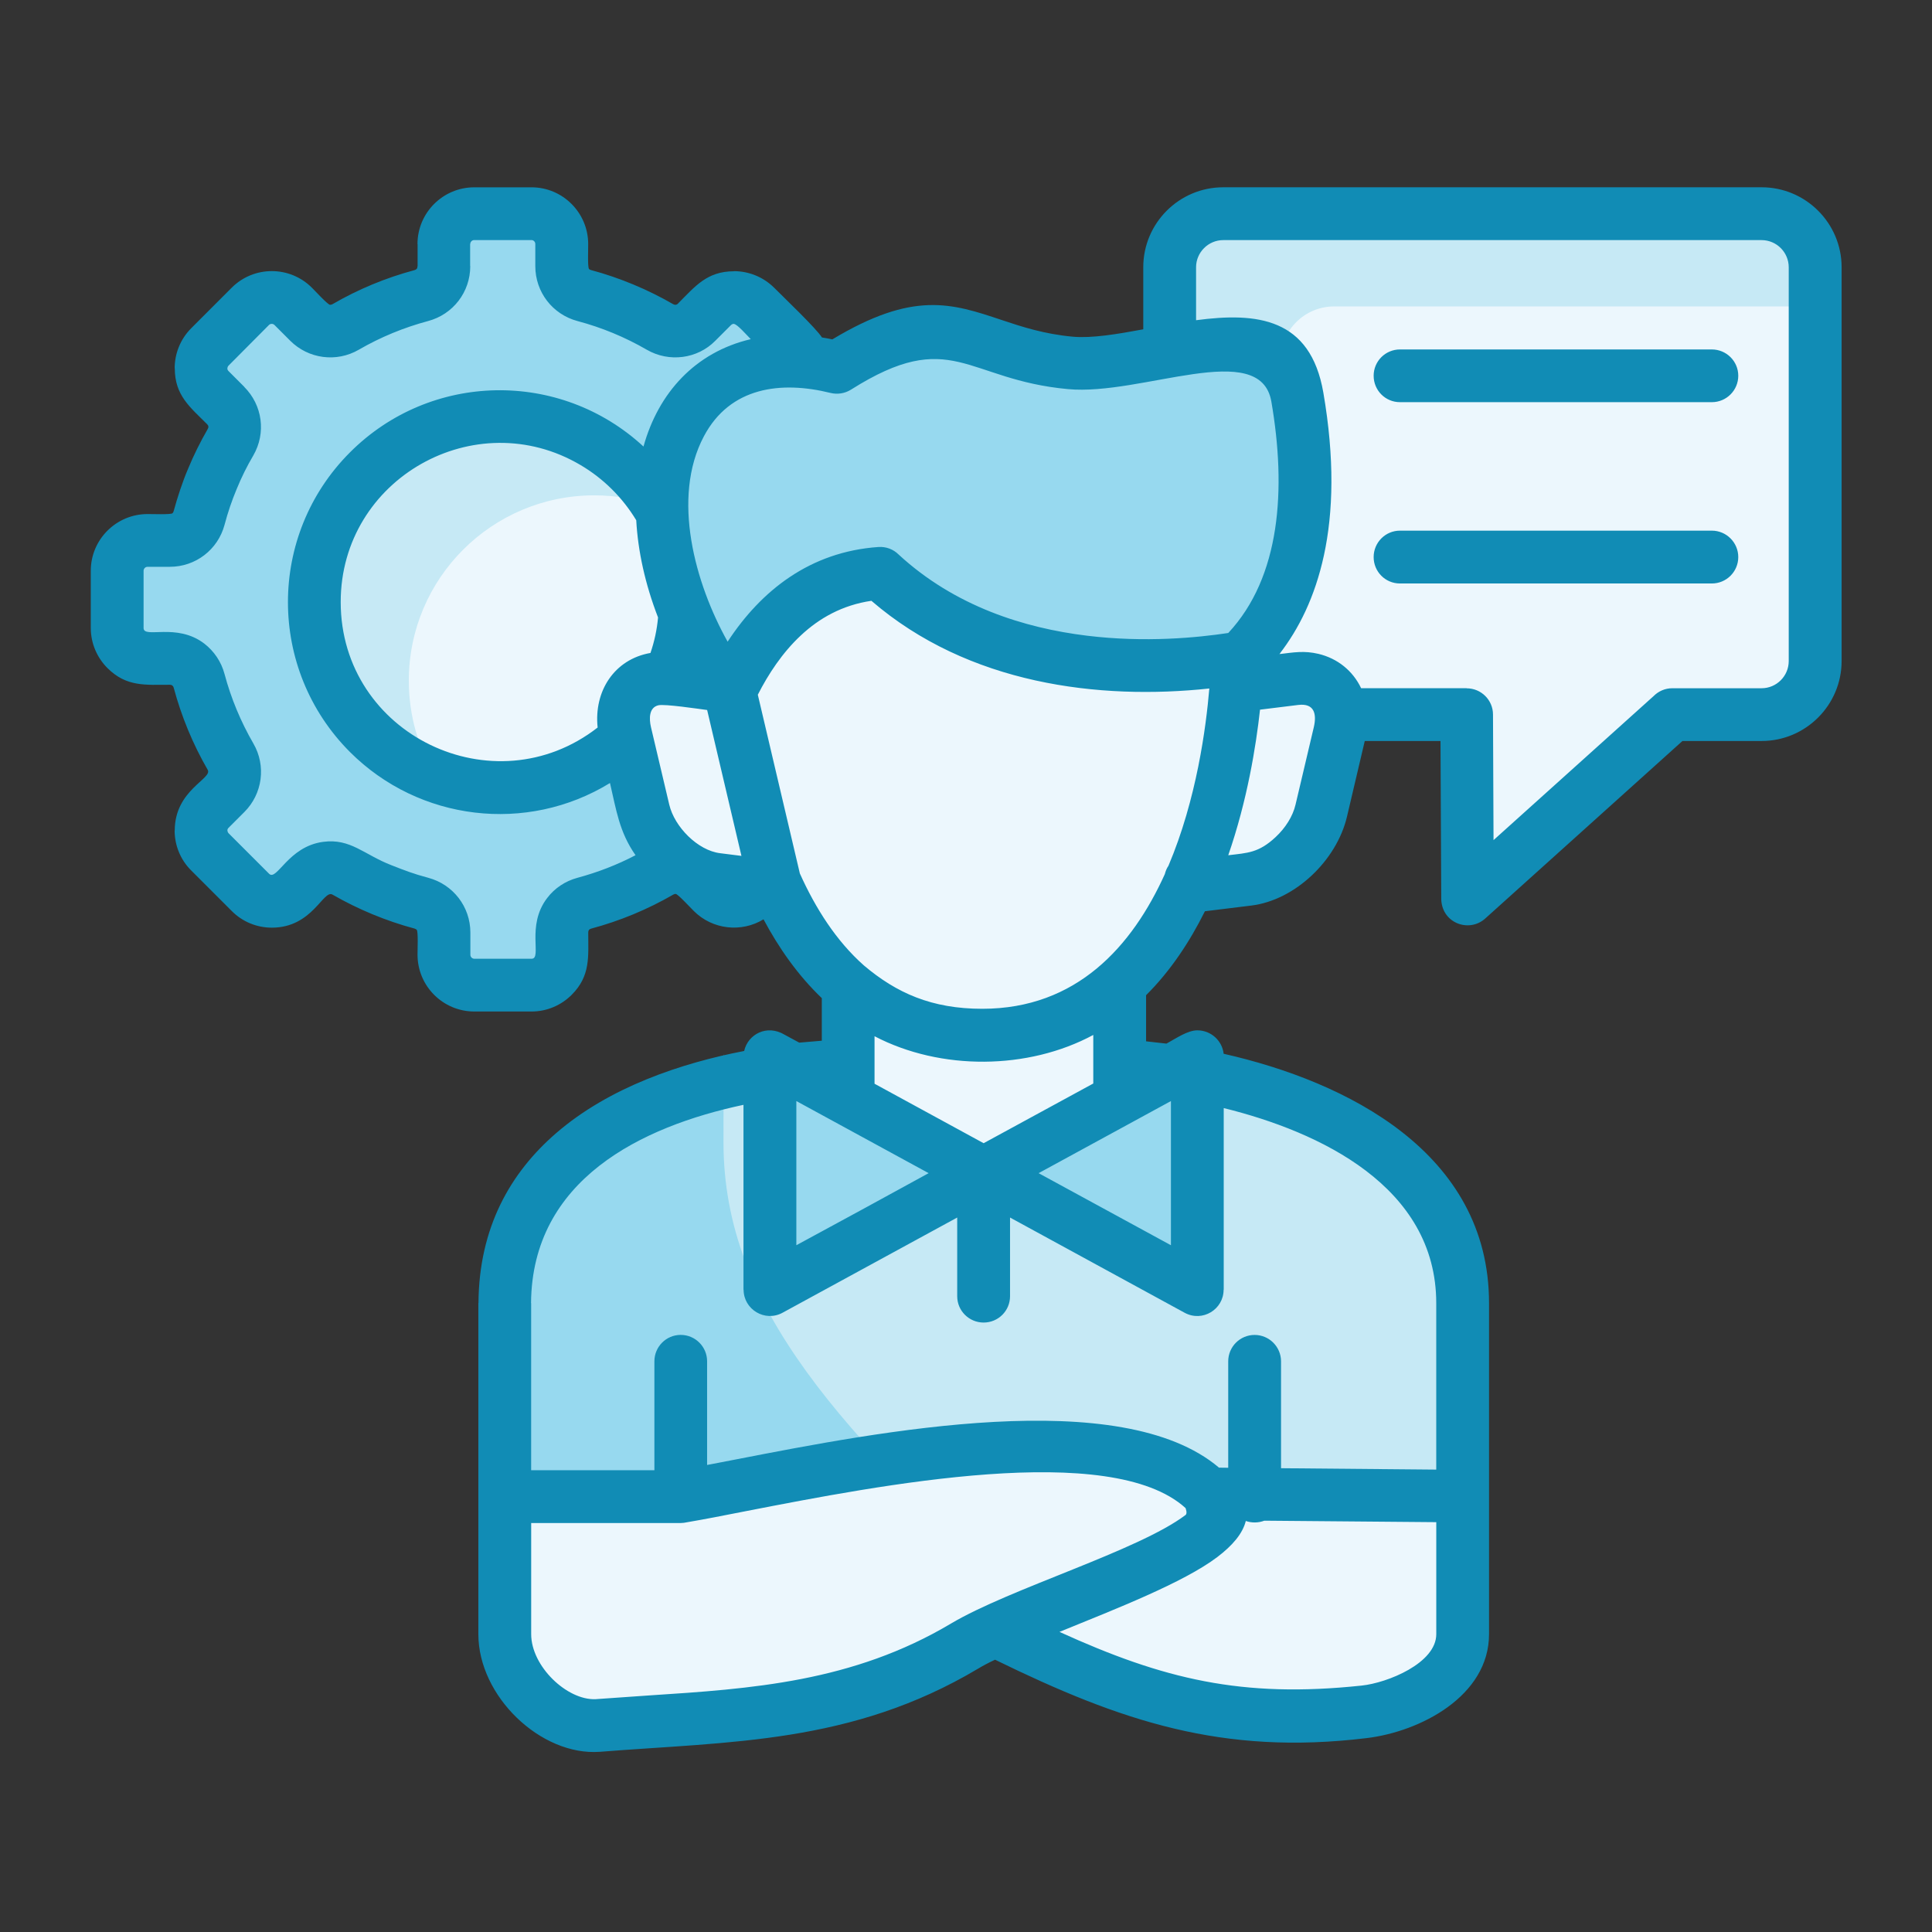
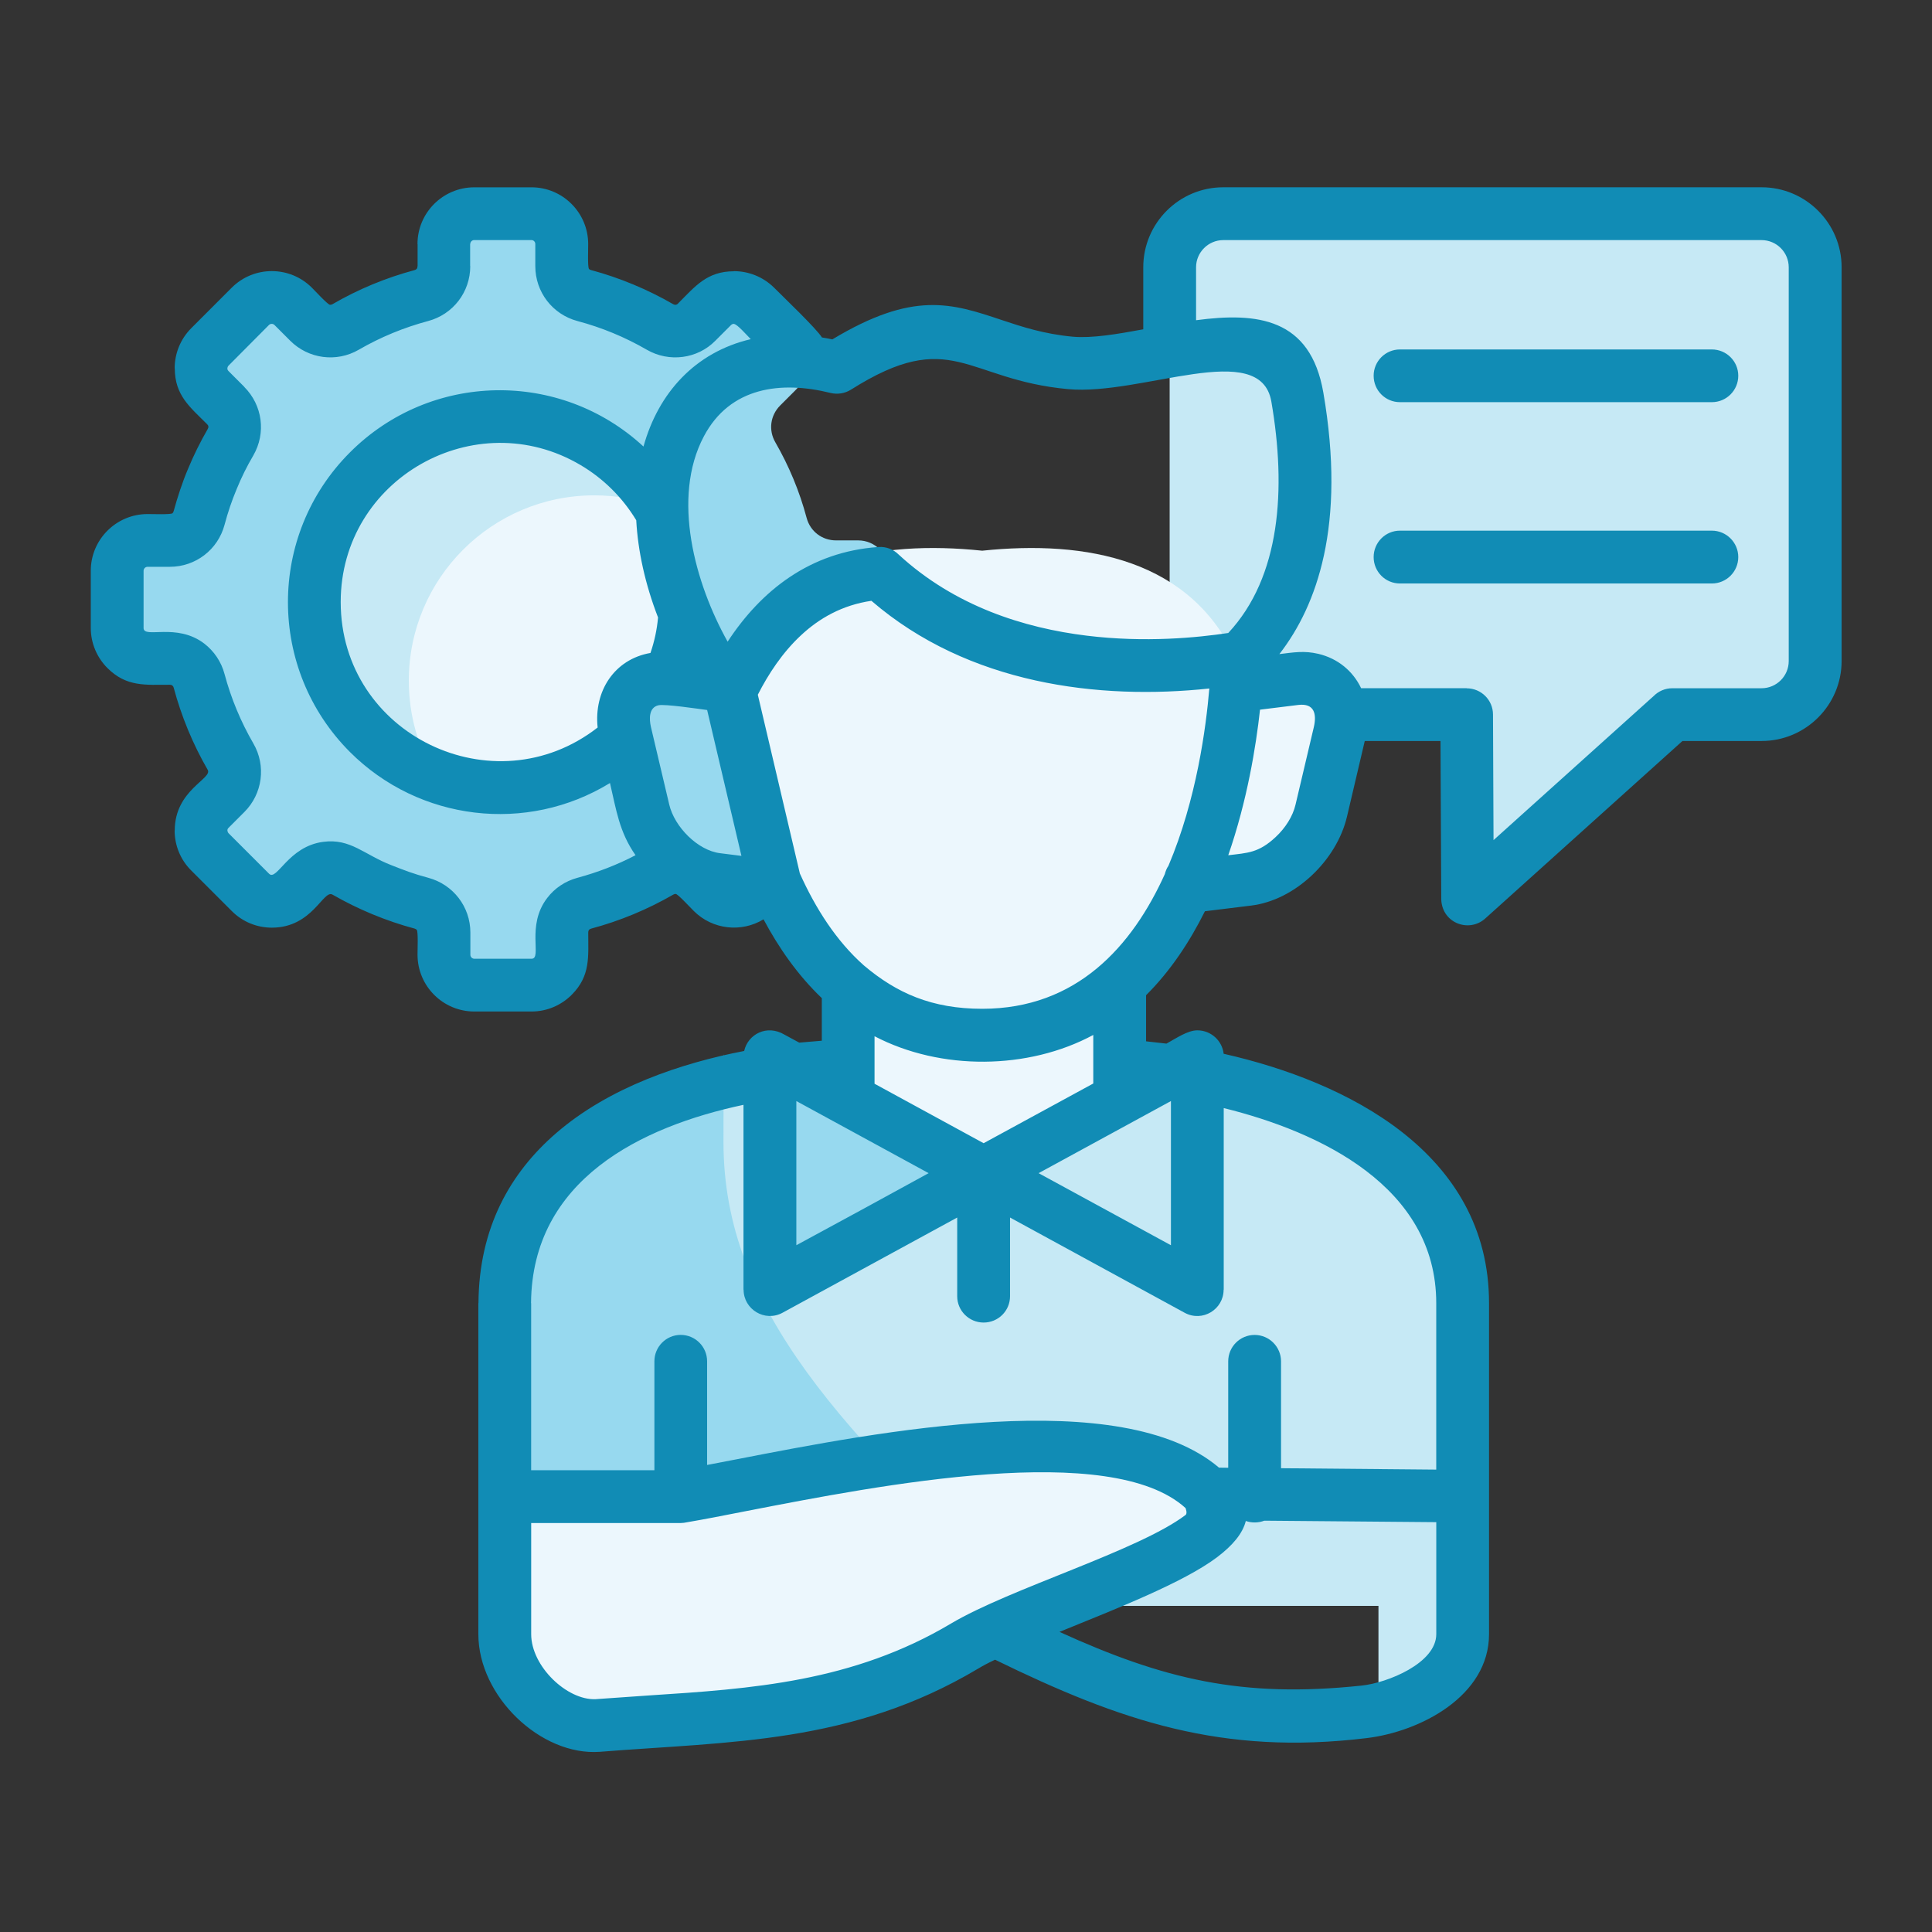
<svg xmlns="http://www.w3.org/2000/svg" id="Layer_1" viewBox="0 0 512 512">
  <rect x="0" y="0" width="512" height="512" fill="#333333" stroke="none" />
  <g clip-rule="evenodd" fill-rule="evenodd">
    <path d="m443.2 189.38-54.28 48.87-.23-48.87h-64.52c-7.82 0-14.2-6.38-14.2-14.2v-104.35c0-7.82 6.38-14.2 14.2-14.2h142.67c7.82 0 14.2 6.38 14.2 14.2v104.34c0 7.82-6.38 14.2-14.2 14.2h-23.64z" fill="#c6e9f5" />
-     <path d="m443.2 189.38-54.28 48.87-.23-48.87h-49.35v-93.97c0-7.82 6.38-14.2 14.2-14.2h127.5v93.97c0 7.82-6.38 14.2-14.2 14.2z" fill="#ecf7fd" />
    <path d="m125.69 56.63h15.17c4.42 0 8.02 3.6 8.02 8.05v5.87c0 3.71 2.41 6.83 5.98 7.8 7.11 1.9 13.83 4.71 20.07 8.31 3.17 1.84 7.09 1.33 9.69-1.28l4.17-4.17c3.15-3.15 8.25-3.15 11.4 0l10.72 10.72c3.15 3.12 3.15 8.25 0 11.37l-4.17 4.17c-2.61 2.64-3.12 6.52-1.28 9.72 3.6 6.24 6.41 12.95 8.31 20.07.96 3.57 4.08 5.95 7.8 5.95h5.87c4.45 0 8.05 3.63 8.05 8.05v15.17c0 4.42-3.6 8.05-8.05 8.05h-5.87c-3.71 0-6.83 2.41-7.8 5.98-1.9 7.09-4.71 13.83-8.31 20.04-1.84 3.2-1.33 7.11 1.28 9.72l4.17 4.17c3.15 3.15 3.15 8.25 0 11.4l-10.72 10.72c-3.15 3.12-8.25 3.12-11.37 0l-4.2-4.17c-2.61-2.64-6.52-3.15-9.69-1.28-6.24 3.57-12.95 6.41-20.07 8.31-3.57.96-5.98 4.08-5.98 7.77v5.9c0 4.42-3.6 8.05-8.02 8.05h-15.17c-4.45 0-8.05-3.63-8.05-8.05v-5.9c0-3.69-2.41-6.8-5.98-7.77-7.09-1.9-13.83-4.73-20.04-8.31-3.2-1.87-7.11-1.36-9.72 1.28l-4.17 4.17c-3.15 3.12-8.25 3.12-11.4 0l-10.72-10.72c-3.12-3.15-3.12-8.25 0-11.4l4.17-4.17c2.61-2.61 3.15-6.52 1.28-9.72-3.6-6.21-6.41-12.95-8.31-20.04-.96-3.57-4.08-5.98-7.77-5.98h-5.9c-4.42 0-8.05-3.63-8.05-8.05v-15.17c0-4.42 3.63-8.05 8.05-8.05h5.9c3.69 0 6.8-2.38 7.77-5.95 1.9-7.11 4.71-13.83 8.31-20.07 1.87-3.2 1.33-7.09-1.28-9.72l-4.17-4.17c-3.12-3.12-3.12-8.25 0-11.37l10.72-10.72c3.15-3.15 8.25-3.15 11.4 0l4.17 4.17c2.61 2.61 6.52 3.12 9.72 1.28 6.21-3.6 12.95-6.41 20.04-8.31 3.57-.96 5.98-4.08 5.98-7.8v-5.87c0-4.45 3.6-8.05 8.05-8.05z" fill="#97d9ef" />
    <path d="m132.43 110.4c27.13 0 49.15 22.03 49.15 49.15 0 27.16-22.03 49.15-49.15 49.15-27.16 0-49.15-22-49.15-49.15 0-27.12 22-49.15 49.15-49.15z" fill="#c6e9f5" />
    <path d="m174.61 134.33c4.42 7.37 6.97 16.02 6.97 25.23 0 27.16-22.03 49.15-49.15 49.15-6.01 0-11.79-1.08-17.12-3.06-4.42-7.37-6.97-16.02-6.97-25.26 0-27.13 22.03-49.12 49.15-49.12 6.01 0 11.79 1.08 17.12 3.06z" fill="#ecf7fd" />
    <path d="m327.6 181.81 15.62-1.93c8.59-1.05 13.86 5.44 11.76 14.4l-4.85 20.55c-2.1 8.99-10.86 17.18-19.45 18.23l-15.62 1.93z" fill="#ecf7fd" />
    <path d="m294.38 282.44h-67.21c-20.78 0-92.98 7.09-93.4 62.9v82.72c0 11.85 10.52 18.17 22.42 18.11v-20.61h209.14v20.64c11.31-1.25 22.28-6.35 22.28-18.14v-82.72c0-51.45-72.4-62.9-93.23-62.9z" fill="#97d9ef" />
    <path d="m294.38 282.44h-67.21c-7.2 0-20.58.85-35.01 4.31-.28 5.27-.43-28.32-.43 15.99 0 44.28 31.8 76.93 80.79 122.83h92.81v20.64c11.31-1.25 22.28-6.35 22.28-18.14v-82.72c0-51.46-72.4-62.91-93.23-62.91z" fill="#c6e9f5" />
-     <path d="m361.39 453.68c11.31-1.22 26.22-8.82 26.22-20.61v-36.6l-67.32-.6c-32.4-10.37-42.94 5.5-56.1 36.43 33.73 16.68 58.7 25.75 97.2 21.38z" fill="#ecf7fd" />
    <path d="m296.73 239.15h-71.97v55.03l34.13 14.74h3.74l34.1-14.74z" fill="#ecf7fd" />
    <path d="m133.77 396.62v36.45c0 12.76 13.27 24.92 24.6 24.21 32.71-2.61 65.06-1.9 97.23-21.03 18.14-10.8 75.2-26.82 66.67-38.07-22.22-29.34-109.59-7-141.87-1.56z" fill="#ecf7fd" />
-     <path d="m193.1 181.81-15.62-1.93c-8.59-1.05-13.86 5.44-11.76 14.4l4.85 20.55c2.1 8.99 10.86 17.18 19.45 18.23l15.62 1.93z" fill="#ecf7fd" />
    <path d="m260.3 274.33c-65.85 0-67.58-98.99-67.58-98.99 11.99-27.27 40.11-32.26 67.58-29.4 27.47-2.86 55.59 2.13 67.58 29.4 0 .01-1.73 98.99-67.58 98.99z" fill="#ecf7fd" />
-     <path d="m328.87 174.27c11.88-11.42 21.26-32.34 14.94-69.05-4.51-26.05-39.88-7.17-60.15-9.04-26.48-2.44-31.8-17.83-61.88 1.19-46.74-11.62-61.48 40.37-28.52 86.31 6.41-13.66 18.26-30.22 40-31.75 32.46 30.11 79.54 25.06 95.61 22.34z" fill="#97d9ef" />
    <path d="m260.67 310.9-28.32 15.45-28.31 15.42v-30.87-30.84l28.31 15.42z" fill="#97d9ef" />
-     <path d="m260.67 310.9 28.32 15.45 28.32 15.42v-30.87-30.84l-28.32 15.42z" fill="#97d9ef" />
  </g>
  <path d="m267.67 322.66v20.86c0 3.85-3.12 6.97-7 6.97-3.86 0-7-3.12-7-6.97v-20.86l-46.29 25.23c-4.68 2.55-10.32-.88-10.32-6.12h-.03v-48.98c-27.04 5.75-56.04 19.79-56.3 52.55h.03v44.28h32.66v-28.86c0-3.86 3.12-7 6.97-7 3.88 0 7 3.15 7 7v27.47c2.38-.45 4.96-.94 7.65-1.47 37.87-7.37 102.02-19.87 128.01 2.18l2.44.03v-28.2c0-3.86 3.12-7 7-7 3.86 0 7 3.15 7 7v28.32l41.13.37v-44.11c0-30.93-30.95-45.44-56.32-51.7v48.13h-.03c0 5.24-5.61 8.67-10.32 6.12zm7.57-11.76 35.07 19.1v-38.21zm-14.57-7.94 29.06-15.82v-12.87c-17.26 9.3-40.45 9.5-57.97.34v12.59zm48.45-26.39c2.66-1.45 5.61-3.52 8.19-3.52 3.6 0 6.58 2.72 6.97 6.21 32.6 7.37 70.33 26.19 70.33 66.08v87.73c0 16.41-18.23 25.85-32.46 27.55-38.18 4.62-65.11-4.48-98.45-20.78-1.76.82-3.29 1.64-4.56 2.41-33.53 19.96-65.71 19.25-100.2 22h-.03c-15.56 1.11-32.14-14.68-32.14-31.18v-87.73h.03v-.03c.14-20.04 8.48-34.53 20.52-44.96 14.12-12.25 33.25-18.62 49.89-21.83.99-4.42 6.01-7.14 10.72-4.31l3.88 2.1 5.98-.51v-11.28c-6.32-6.04-11.37-13.24-15.45-20.89-5.84 3.57-13.52 2.75-18.48-2.21-.77-.74-4.14-4.42-4.76-4.51-.2-.03-.45.03-.68.17-6.83 3.94-14.12 6.97-21.74 9.01-.54.14-.79.48-.79 1.02 0 6.41.65 11.48-4.39 16.53-2.72 2.72-6.49 4.42-10.63 4.42h-15.17c-8.31 0-15.05-6.75-15.05-15.05 0-1.16.2-6.07-.2-6.58-.11-.14-.31-.26-.57-.34-7.6-2.04-14.97-5.1-21.77-9.01-2.44-1.42-5.27 8.76-16.07 8.76-3.85 0-7.71-1.47-10.63-4.42l-10.71-10.71c-2.95-2.92-4.42-6.77-4.42-10.63h.03c0-10.74 10.09-13.72 8.73-16.07-3.94-6.83-6.97-14.15-9.01-21.77-.14-.51-.48-.77-1.02-.77-6.41 0-11.48.62-16.53-4.42-2.72-2.72-4.42-6.49-4.42-10.63v-15.17c0-8.28 6.75-15.02 15.05-15.02 1.16 0 6.07.17 6.58-.2.14-.11.26-.31.34-.6.94-3.46 2.35-7.8 3.8-11.17 1.5-3.63 3.26-7.17 5.22-10.57.28-.48.23-.91-.17-1.28-4.54-4.54-8.56-7.63-8.56-14.8h-.03c0-3.85 1.47-7.71 4.42-10.66l10.69-10.7c5.87-5.87 15.39-5.87 21.26 0 .68.68 4.17 4.45 4.76 4.51.23.03.45-.03.68-.14 6.83-3.97 14.14-7 21.77-9.04.51-.14.77-.45.77-1.02h.03v-5.87h-.03c0-8.31 6.75-15.05 15.05-15.05h15.17c8.28 0 15.02 6.75 15.02 15.05 0 1.16-.17 6.07.2 6.55.11.17.31.28.6.34 7.57 2.04 14.97 5.13 21.74 9.04.48.26.91.2 1.28-.17v-.03c4.51-4.51 7.63-8.53 14.8-8.53v-.03c3.85 0 7.71 1.47 10.66 4.39 2.58 2.61 11.06 10.66 12.67 13.18.91.14 1.81.31 2.75.51 21.49-12.93 31.61-9.58 44.9-5.13 5.27 1.76 11.17 3.71 18.85 4.42 5.02.45 11.74-.68 18.65-1.96v-16.44c0-11.71 9.52-21.2 21.2-21.2h142.67c11.68 0 21.2 9.5 21.2 21.2v104.34c0 11.68-9.52 21.2-21.2 21.2h-20.98l-52.27 47.05c-4.39 3.94-11.85 1.11-11.65-5.64l-.2-41.41h-20.07l-4.71 20.04c-2.72 11.56-13.72 22.17-25.43 23.58l-12.22 1.5c-4.05 8.14-9.16 15.85-15.59 22.25v12.22zm-80.08 43.66 17.06-9.33-35.06-19.11v38.21zm96.46-152.48c13.86-14.83 15.42-38.13 11.42-61.34-2.92-16.81-34.3-1.47-53.89-3.29-27.16-2.49-30.84-16.7-57.51.14-1.67 1.05-3.63 1.3-5.39.88-13.15-3.26-26.65-1.62-33.59 11.48-8.67 16.33-2.32 39.06 6.29 54.43 8.87-13.55 21.85-23.84 39.97-25.09 2.04-.14 3.97.62 5.33 1.98 14.91 13.75 33.34 19.5 49.89 21.52 15.51 1.9 29.37.51 37.48-.71zm25.34-20.52c-2.38 10.97-6.66 19.5-11.79 26.11 3.83-.45 6.52-.96 10.35-.06 5.1 1.22 9.13 4.51 11.31 9.1h27.98v.03c3.85 0 6.97 3.12 6.97 6.95l.14 33.28 42.43-38.18c1.28-1.28 3-2.07 4.96-2.07h23.64c3.97 0 7.2-3.23 7.2-7.2v-104.36c0-3.97-3.23-7.2-7.2-7.2h-142.66c-3.94 0-7.2 3.23-7.2 7.2v14.03c16.13-2.15 30.3-.65 33.73 19.19 3.01 17.47 2.64 31.67.14 43.18zm-30.36 35.23c-29.23 3.12-63.84-1.08-89.55-23.24-7.71 1.13-13.83 4.62-18.68 9.16-4.93 4.59-8.65 10.29-11.42 15.73l11.14 47.37c4.14 9.21 9.64 17.89 16.98 24.38 8.62 7.29 17.94 11.48 31.35 11.48 25.06 0 39.74-16.58 48.39-35.69.2-.79.51-1.56.96-2.21 7.46-17.58 9.98-36.8 10.83-46.98zm-146.09-18.82c-3.43-8.87-5.33-17.6-5.78-25.77-3.63-6.01-8.7-11.06-14.77-14.63-27.81-16.44-63.55 3.54-63.55 36.31 0 35.18 40.62 54.65 68.09 33.25-1.02-9.61 4.39-18.08 14-19.76 1.04-3.02 1.72-6.17 2.01-9.4zm-3.86-45.3c3.94-14.2 13.69-25 28.43-28.46-1.11-1.11-3.63-4.03-4.48-4.03v-.03c-.26 0-.51.11-.74.31l-4.17 4.17c-4.73 4.82-12.25 5.81-18.17 2.38-5.78-3.34-11.88-5.87-18.37-7.6-6.6-1.76-11.17-7.68-11.17-14.54v-5.87c0-.57-.45-1.05-1.02-1.05h-15.17c-.57 0-1.05.48-1.05 1.05h-.03v5.87h.03c0 6.86-4.56 12.78-11.17 14.54-6.46 1.73-12.64 4.28-18.37 7.6-5.9 3.43-13.35 2.44-18.17-2.38l-4.17-4.17c-.4-.4-1.08-.4-1.47 0l-10.69 10.75c-.2.2-.31.45-.31.74h-.03c0 .26.11.51.34.74l4.17 4.17h-.03c4.85 4.85 5.84 12.22 2.41 18.17-1.67 2.83-3.15 5.81-4.42 8.93-1.25 2.98-2.32 6.12-3.2 9.44-1.76 6.6-7.68 11.14-14.51 11.14h-5.9c-.57 0-1.05.48-1.05 1.05v15.17c0 2.92 8.73-1.5 16.1 4.14 2.55 1.98 4.48 4.76 5.36 8.08 1.73 6.46 4.31 12.64 7.63 18.37 3.43 5.92 2.44 13.35-2.38 18.17l-4.17 4.17c-.23.2-.34.48-.34.74h.03c0 .25.11.54.31.74l10.71 10.71c2.07 2.07 5.05-7.23 14.34-8.45 7.26-.96 10.8 3.37 18.06 6.18 3.71 1.45 5.78 2.27 9.78 3.34 6.6 1.76 11.17 7.68 11.17 14.51v5.9c0 .57.48 1.05 1.05 1.05h15.17c2.89 0-1.53-8.73 4.14-16.1 1.96-2.58 4.76-4.48 8.05-5.36 5.36-1.45 10.49-3.43 15.36-5.98-4.34-6.21-5.1-12.02-6.77-19.13-22.05 13.52-50.6 10.09-68.91-8.22-21.91-21.94-21.91-57.49 0-79.4 21.35-21.39 55.68-21.99 77.79-1.55zm163.39 69.73c-1.08 9.78-3.4 24.09-8.42 38.58 5.1-.62 8.05-.6 12.56-4.82 2.58-2.41 4.54-5.47 5.27-8.59l4.85-20.55c.79-3.43.17-6.38-4.11-5.87zm-146.52.09c-2.38-.31-11.23-1.64-12.93-1.25-2.52.6-2.47 3.57-1.96 5.78l4.85 20.55c1.39 5.9 7.57 12.16 13.49 12.87l5.64.71zm147.65 214.84c-1.56.6-3.32.62-4.9.08-.82 3.32-3.51 6.49-7.54 9.55-8.99 6.8-27.04 13.8-41.84 19.84 27.55 12.53 48.3 17.6 80.05 14.23 6.89-.71 19.81-5.95 19.81-13.63v-29.68zm-153.01.42c-.51.11-1.08.2-1.64.2h-39.63v29.45c0 8.53 9.5 17.55 17.06 17.23 4.2-.31 9.18-.65 14.17-.99 27.1-1.76 53.97-3.54 80.02-19.05 15.65-9.3 49.69-19.33 62.16-28.77.57-.43 0-1.84 0-1.84-19.84-18-80.82-6.12-116.5.82-5.92 1.17-11.16 2.19-15.64 2.95zm188.96-296.84c-3.86 0-6.97-3.12-6.97-7 0-3.85 3.12-6.97 6.97-6.97h82.66c3.86 0 7 3.12 7 6.97 0 3.88-3.15 7-7 7zm0 48.05c-3.86 0-6.97-3.12-6.97-7 0-3.86 3.12-7 6.97-7h82.66c3.86 0 7 3.15 7 7 0 3.88-3.15 7-7 7z" fill="#118cb5" />
</svg>